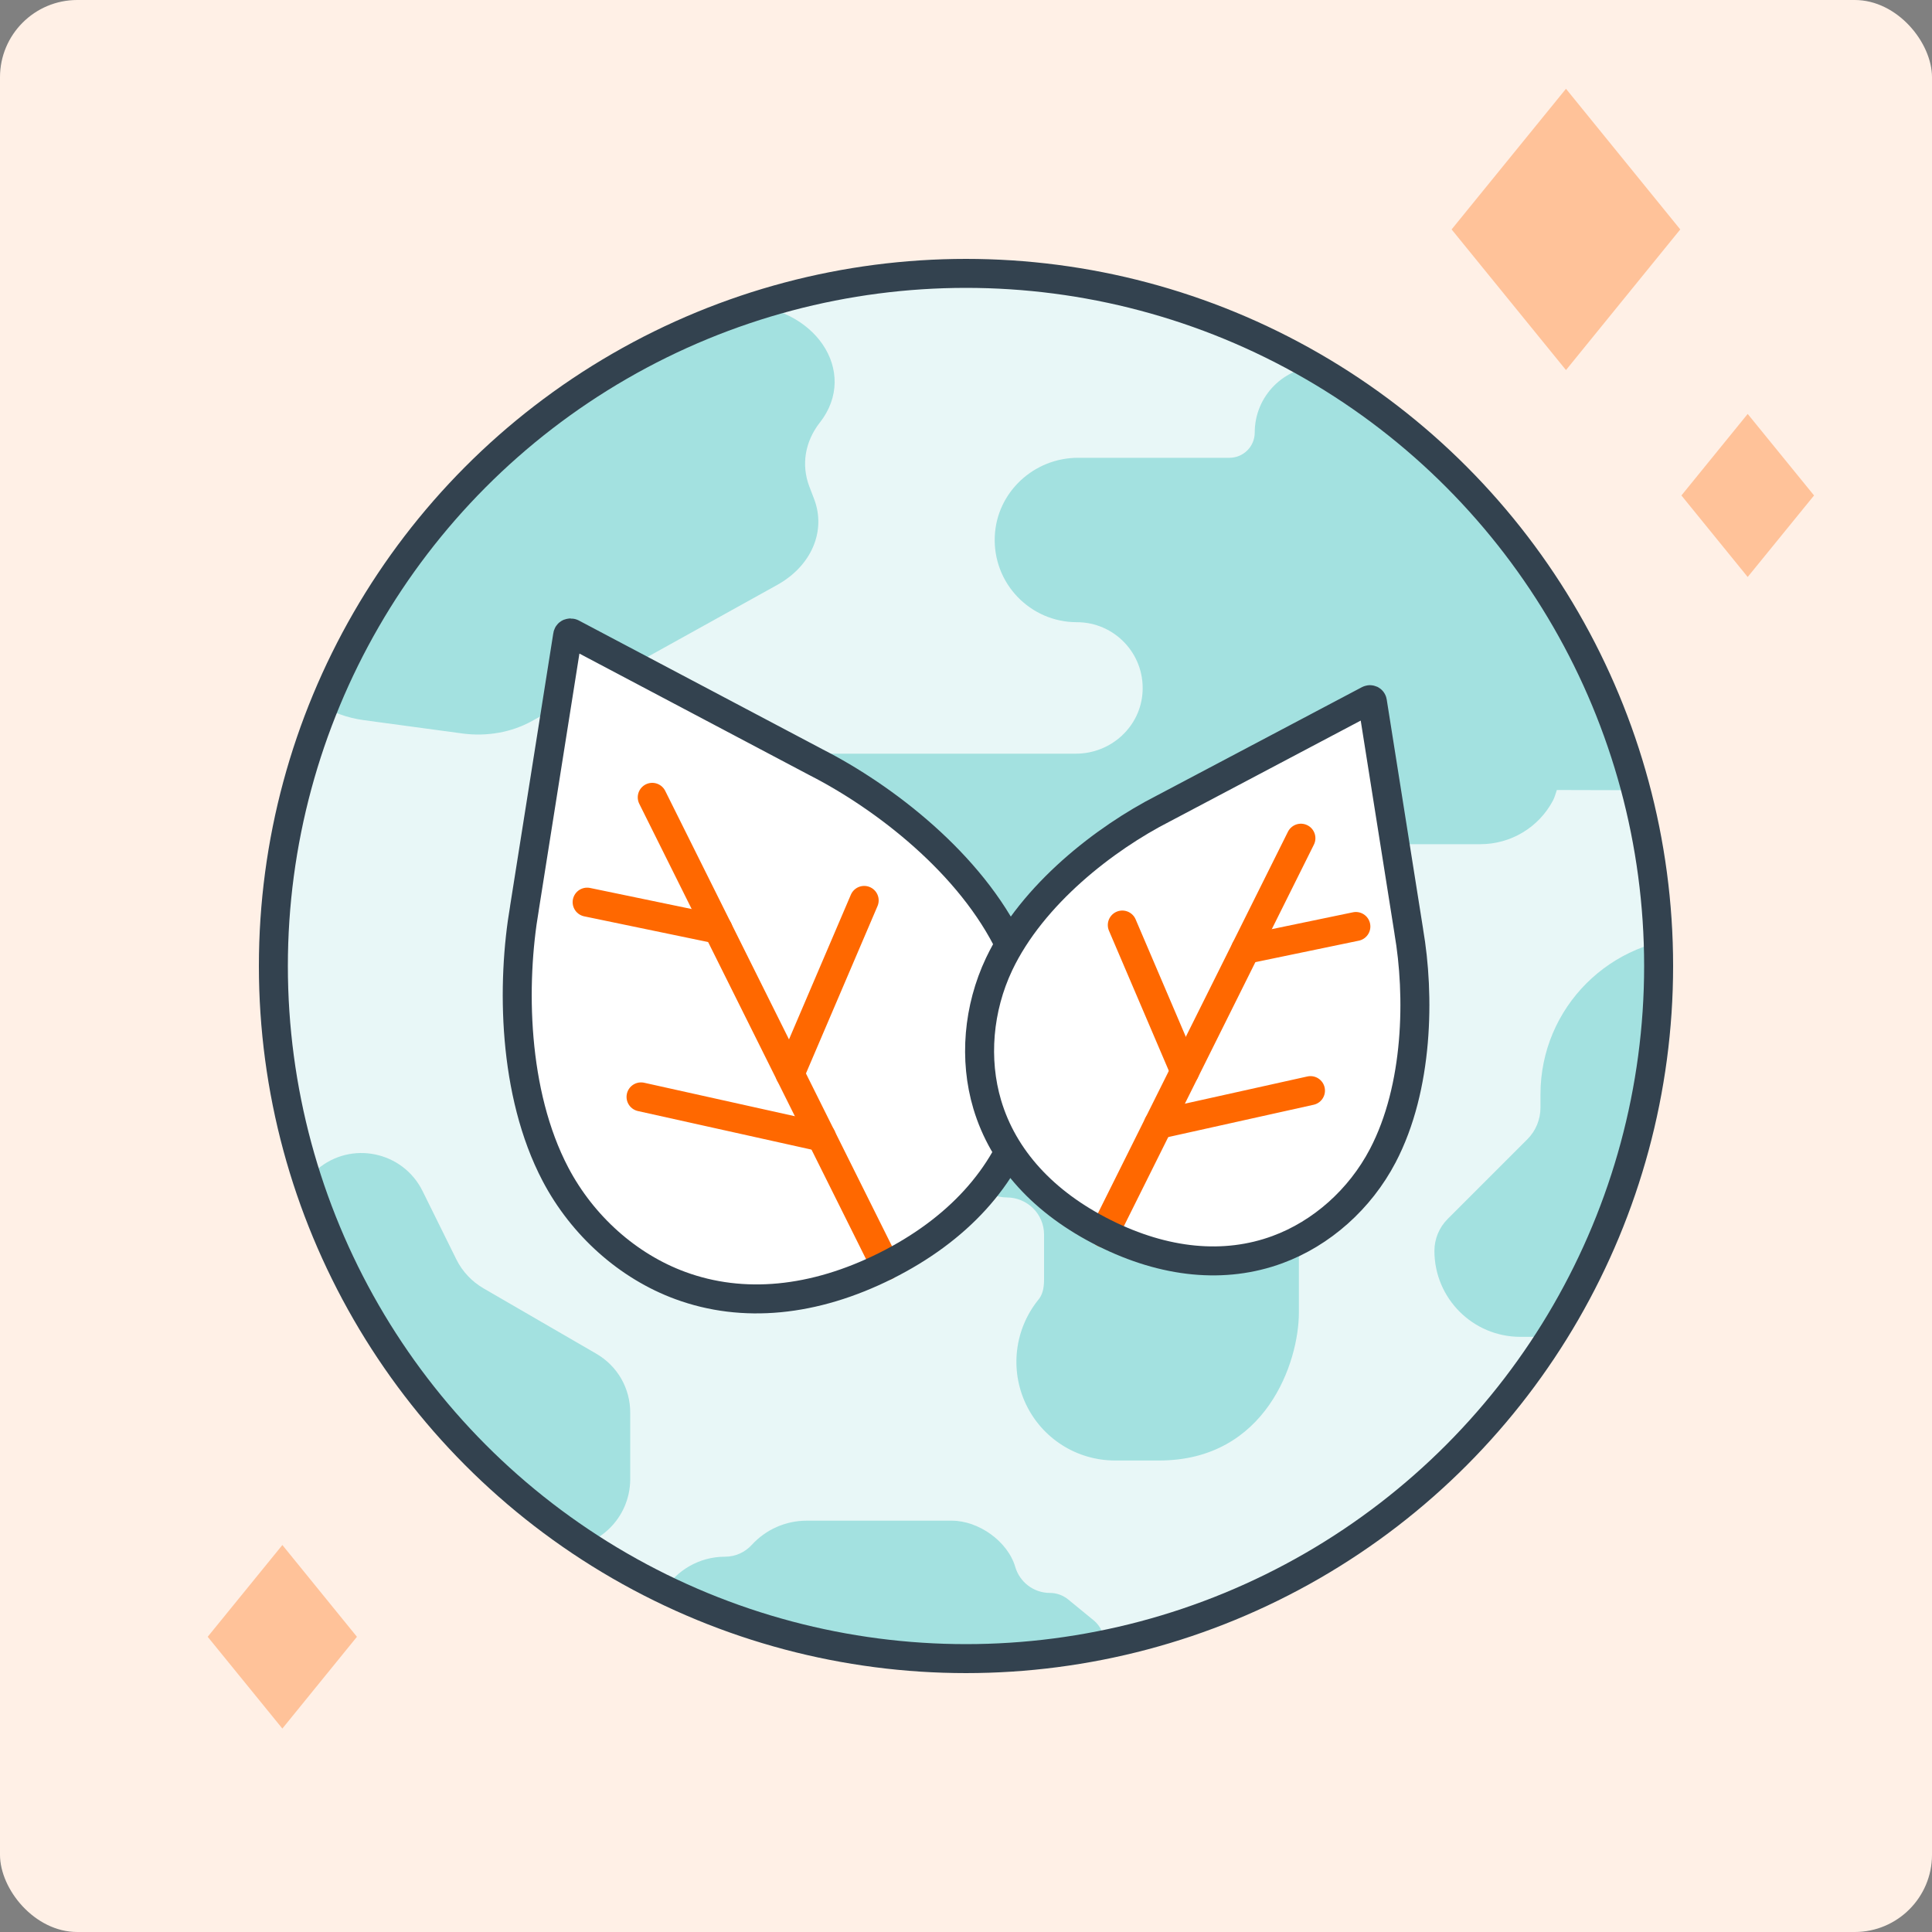
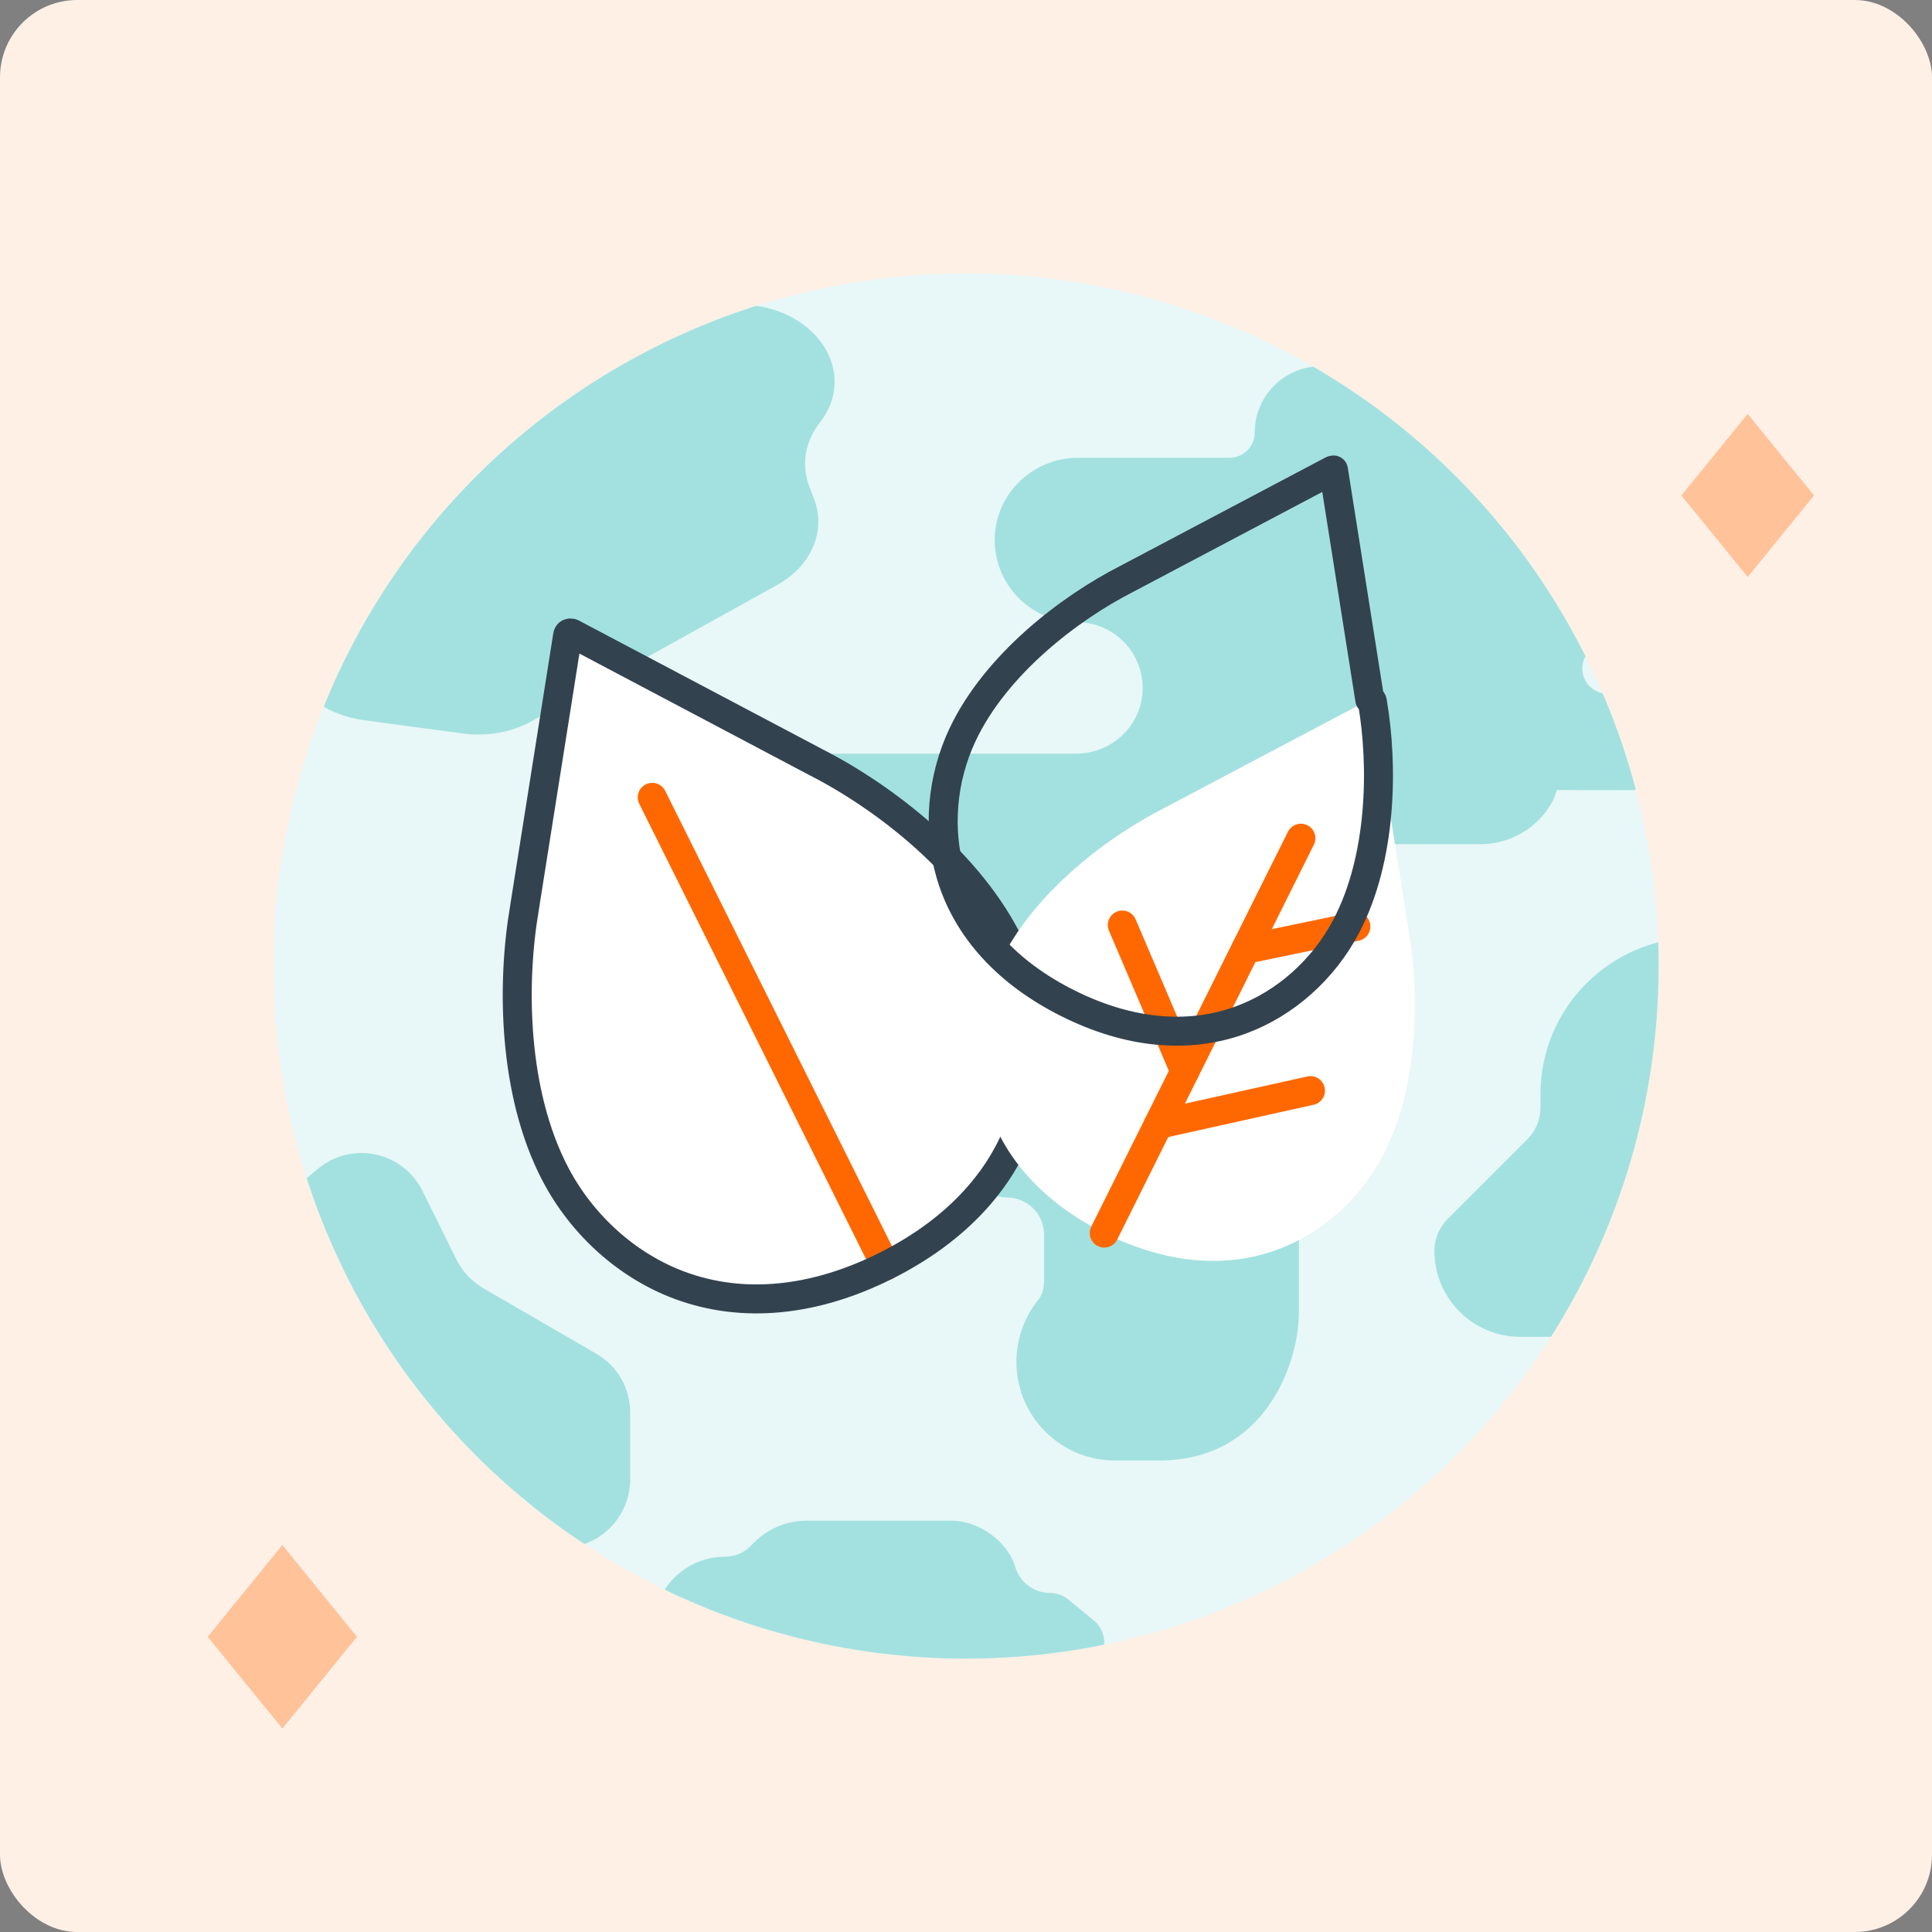
<svg xmlns="http://www.w3.org/2000/svg" id="Layer_1" viewBox="0 0 200 200">
  <rect x="0" y="0" width="200" height="200" fill="#808080" stroke="none" />
  <defs>
    <style>
      .cls-1 {
        stroke: #ff6800;
      }

      .cls-1, .cls-2, .cls-3 {
        fill: none;
      }

      .cls-1, .cls-3 {
        stroke-linecap: round;
        stroke-linejoin: round;
        stroke-width: 3px;
      }

      .cls-4 {
        fill: #fff0e6;
      }

      .cls-5 {
        fill: #a3e1e0;
      }

      .cls-6 {
        fill: #ffc299;
      }

      .cls-7 {
        fill: #fff;
      }

      .cls-3 {
        stroke: #33424f;
      }

      .cls-8 {
        fill: #e8f7f7;
      }

      .cls-9 {
        clip-path: url(#clippath);
      }
    </style>
    <clipPath id="clippath">
      <circle class="cls-2" cx="100" cy="100" r="71.7" />
    </clipPath>
  </defs>
  <rect class="cls-4" x="0" y="0" width="200" height="200" rx="8" ry="8" transform="translate(200 200) rotate(180)" />
  <g>
    <g>
      <circle class="cls-8" cx="100" cy="100" r="71.7" />
      <g class="cls-9">
        <g>
          <path class="cls-5" d="M68.29,166.32c-.02-.58.13-1.16.44-1.65,1.32-2.11,3.65-3.52,6.32-3.52,1.1,0,2.08-.47,2.77-1.22,1.46-1.6,3.52-2.51,5.68-2.51h15.03c2.77,0,5.79,2.13,6.57,4.79.45,1.55,1.89,2.69,3.59,2.69h0c.69,0,1.35.24,1.88.67l2.65,2.17c.69.57,1.09,1.41,1.09,2.3h0c0,1.64-1.33,2.97-2.97,2.97h-36.16c-3.73,0-6.78-2.96-6.9-6.69h0Z" />
          <path class="cls-5" d="M49.43,159.94l8.45.3c4.03.14,7.32-3.07,7.36-7.06v-6.89c.02-2.57-1.32-4.89-3.54-6.17l-11.63-6.74c-1.19-.69-2.19-1.72-2.82-2.99l-3.51-7.1c-2.04-4.11-7.41-5.24-10.92-2.22l-4.78,4.03s-8.54,10.86-7.98,17.45c.56,6.59,13.29,11.8,13.29,11.8h0c.1,3.27,2.81,5.86,6.09,5.8l9.99-.19Z" />
          <path class="cls-5" d="M161.16,81.79c-.13.36-.21.73-.39,1.07-1.47,2.79-4.37,4.53-7.52,4.53h-14.55c-1.88,0-3.4,1.52-3.4,3.4v4.25c0,1.88,1.52,3.4,3.4,3.4h6.65c.32,0,.59.26.59.58,0,4.74-2.48,9.15-6.51,11.62-2.61,1.6-4.97,4.03-4.97,8.22v17.02c0,5.11-3.4,15.31-14.46,15.31h-4.57c-3.95,0-7.54-2.27-9.23-5.84-1.69-3.57-1.17-7.78,1.32-10.84.35-.43.56-1.05.56-2.04v-4.68c0-2.11-1.73-3.82-3.84-3.83-2.11,0-3.82-1.72-3.82-3.83v-8.08h-14.28c-9.25,0-16.95-7.31-17.19-16.56-.25-9.61,7.46-17.47,17.01-17.47h25.42c3.64,0,6.72-2.81,6.9-6.44.2-3.92-2.92-7.17-6.8-7.17-4.83,0-8.72-4.02-8.5-8.9.2-4.56,4.05-8.12,8.62-8.12h9.78s5.89,0,5.89,0c1.45,0,2.62-1.17,2.62-2.62h0c0-3.79,3.07-6.86,6.86-6.86h17.81c8.15,0,14.75,6.6,14.75,14.75h0c0,1.45,1.17,2.62,2.62,2.62h4.69c3.12,0,5.65,2.53,5.65,5.65h0c0,3.12-2.53,5.65-5.65,5.65h-10.2c-1.45,0-2.62,1.17-2.62,2.62h0c0,1.45,1.17,2.62,2.62,2.62h2.31c2.76,0,4.99,2.23,4.99,4.99h0c0,2.76-2.24,5-5,4.99l-7.55-.02Z" />
          <path class="cls-5" d="M84.87,43.74h0c-1.54,1.97-1.94,4.39-1.09,6.62l.49,1.28c1.28,3.33-.27,6.95-3.83,8.92l-25.37,14.08c-2.1,1.17-4.68,1.63-7.2,1.29l-10.21-1.38c-6.98-.95-10.48-7.36-6.64-12.17l3.69-4.61c1.03-1.29,1.58-2.79,1.58-4.32v-13.95c0-4.4,4.41-7.96,9.84-7.96h30.41c7.76,0,12.47,6.92,8.32,12.22Z" />
          <path class="cls-5" d="M182.32,97.04h-6.61c-8.97,0-16.24,7.27-16.24,16.24v1.37c0,1.24-.49,2.42-1.36,3.29l-8.26,8.26c-.87.87-1.36,2.06-1.36,3.29h0c0,4.91,3.98,8.9,8.9,8.9h11.08c9.48,0,17.16-7.68,17.16-17.16h0c0-2.57,2.09-4.66,4.66-4.66h0c2.57,0,4.66-2.09,4.66-4.66h0c0-6.43-4.06-12.16-10.14-14.29l-.94-.33c-.49-.17-1.02-.26-1.54-.26Z" />
        </g>
      </g>
-       <circle class="cls-3" cx="100" cy="100" r="71.7" />
    </g>
    <g>
      <path class="cls-7" d="M59.07,65.53c-.05,0-.1,0-.15.02-.09.04-.15.13-.16.23l-4.47,28.22v.02c-1.34,7.79-1.21,19.12,3.21,27.54,2.8,5.33,7.51,9.53,12.93,11.52,6.47,2.38,13.82,1.68,21.26-2.04,7.43-3.72,12.41-9.18,14.38-15.78,1.65-5.53,1.12-11.82-1.46-17.26-4.09-8.59-13.07-15.49-20.13-19.09l-25.26-13.35s-.09-.04-.14-.04h0Z" />
      <g>
        <line class="cls-1" x1="67.52" y1="82.54" x2="91.68" y2="131.05" />
-         <line class="cls-1" x1="81.78" y1="111.17" x2="89.46" y2="93.21" />
-         <line class="cls-1" x1="74.33" y1="96.2" x2="60.78" y2="93.39" />
-         <line class="cls-1" x1="85.04" y1="117.7" x2="66.36" y2="113.55" />
      </g>
      <path class="cls-3" d="M59.07,65.53c-.05,0-.1,0-.15.02-.09.04-.15.13-.16.23l-4.47,28.22v.02c-1.34,7.79-1.21,19.12,3.21,27.54,2.8,5.33,7.51,9.53,12.93,11.52,6.47,2.38,13.82,1.68,21.26-2.04,7.43-3.72,12.41-9.18,14.38-15.78,1.65-5.53,1.12-11.82-1.46-17.26-4.09-8.59-13.07-15.49-20.13-19.09l-25.26-13.35s-.09-.04-.14-.04h0Z" />
      <path class="cls-7" d="M141.8,72.43s.09,0,.13.02c.08.04.13.11.14.19l3.77,23.78v.02c1.13,6.57,1.02,16.11-2.7,23.21-2.36,4.5-6.33,8.03-10.9,9.71-5.46,2.01-11.65,1.42-17.92-1.72-6.27-3.13-10.46-7.73-12.12-13.3-1.39-4.66-.94-9.96,1.23-14.54,3.44-7.24,11.01-13.05,16.97-16.09l21.29-11.25s.08-.03.12-.03h0Z" />
      <g>
        <line class="cls-1" x1="134.67" y1="86.77" x2="114.31" y2="127.65" />
        <line class="cls-1" x1="122.65" y1="110.9" x2="116.18" y2="95.76" />
        <line class="cls-1" x1="128.94" y1="98.28" x2="140.36" y2="95.91" />
        <line class="cls-1" x1="119.91" y1="116.4" x2="135.66" y2="112.9" />
      </g>
-       <path class="cls-3" d="M141.8,72.43s.09,0,.13.02c.08.04.13.11.14.19l3.77,23.78v.02c1.13,6.57,1.02,16.11-2.7,23.21-2.36,4.5-6.33,8.03-10.9,9.71-5.46,2.01-11.65,1.42-17.92-1.72-6.27-3.13-10.46-7.73-12.12-13.3-1.39-4.66-.94-9.96,1.23-14.54,3.44-7.24,11.01-13.05,16.97-16.09l21.29-11.25s.08-.03.12-.03h0Z" />
+       <path class="cls-3" d="M141.8,72.43s.09,0,.13.02c.08.04.13.11.14.19v.02c1.13,6.57,1.02,16.11-2.7,23.21-2.36,4.5-6.33,8.03-10.9,9.71-5.46,2.01-11.65,1.42-17.92-1.72-6.27-3.13-10.46-7.73-12.12-13.3-1.39-4.66-.94-9.96,1.23-14.54,3.44-7.24,11.01-13.05,16.97-16.09l21.29-11.25s.08-.03.12-.03h0Z" />
    </g>
    <g>
-       <polygon class="cls-6" points="162.11 38.31 150.27 23.75 162.11 9.19 173.94 23.75 162.11 38.31" />
      <polygon class="cls-6" points="180.92 59.73 174.06 51.29 180.92 42.85 187.79 51.29 180.92 59.73" />
    </g>
    <polygon class="cls-6" points="29.23 178.94 21.5 169.44 29.23 159.94 36.95 169.44 29.23 178.94" />
  </g>
</svg>